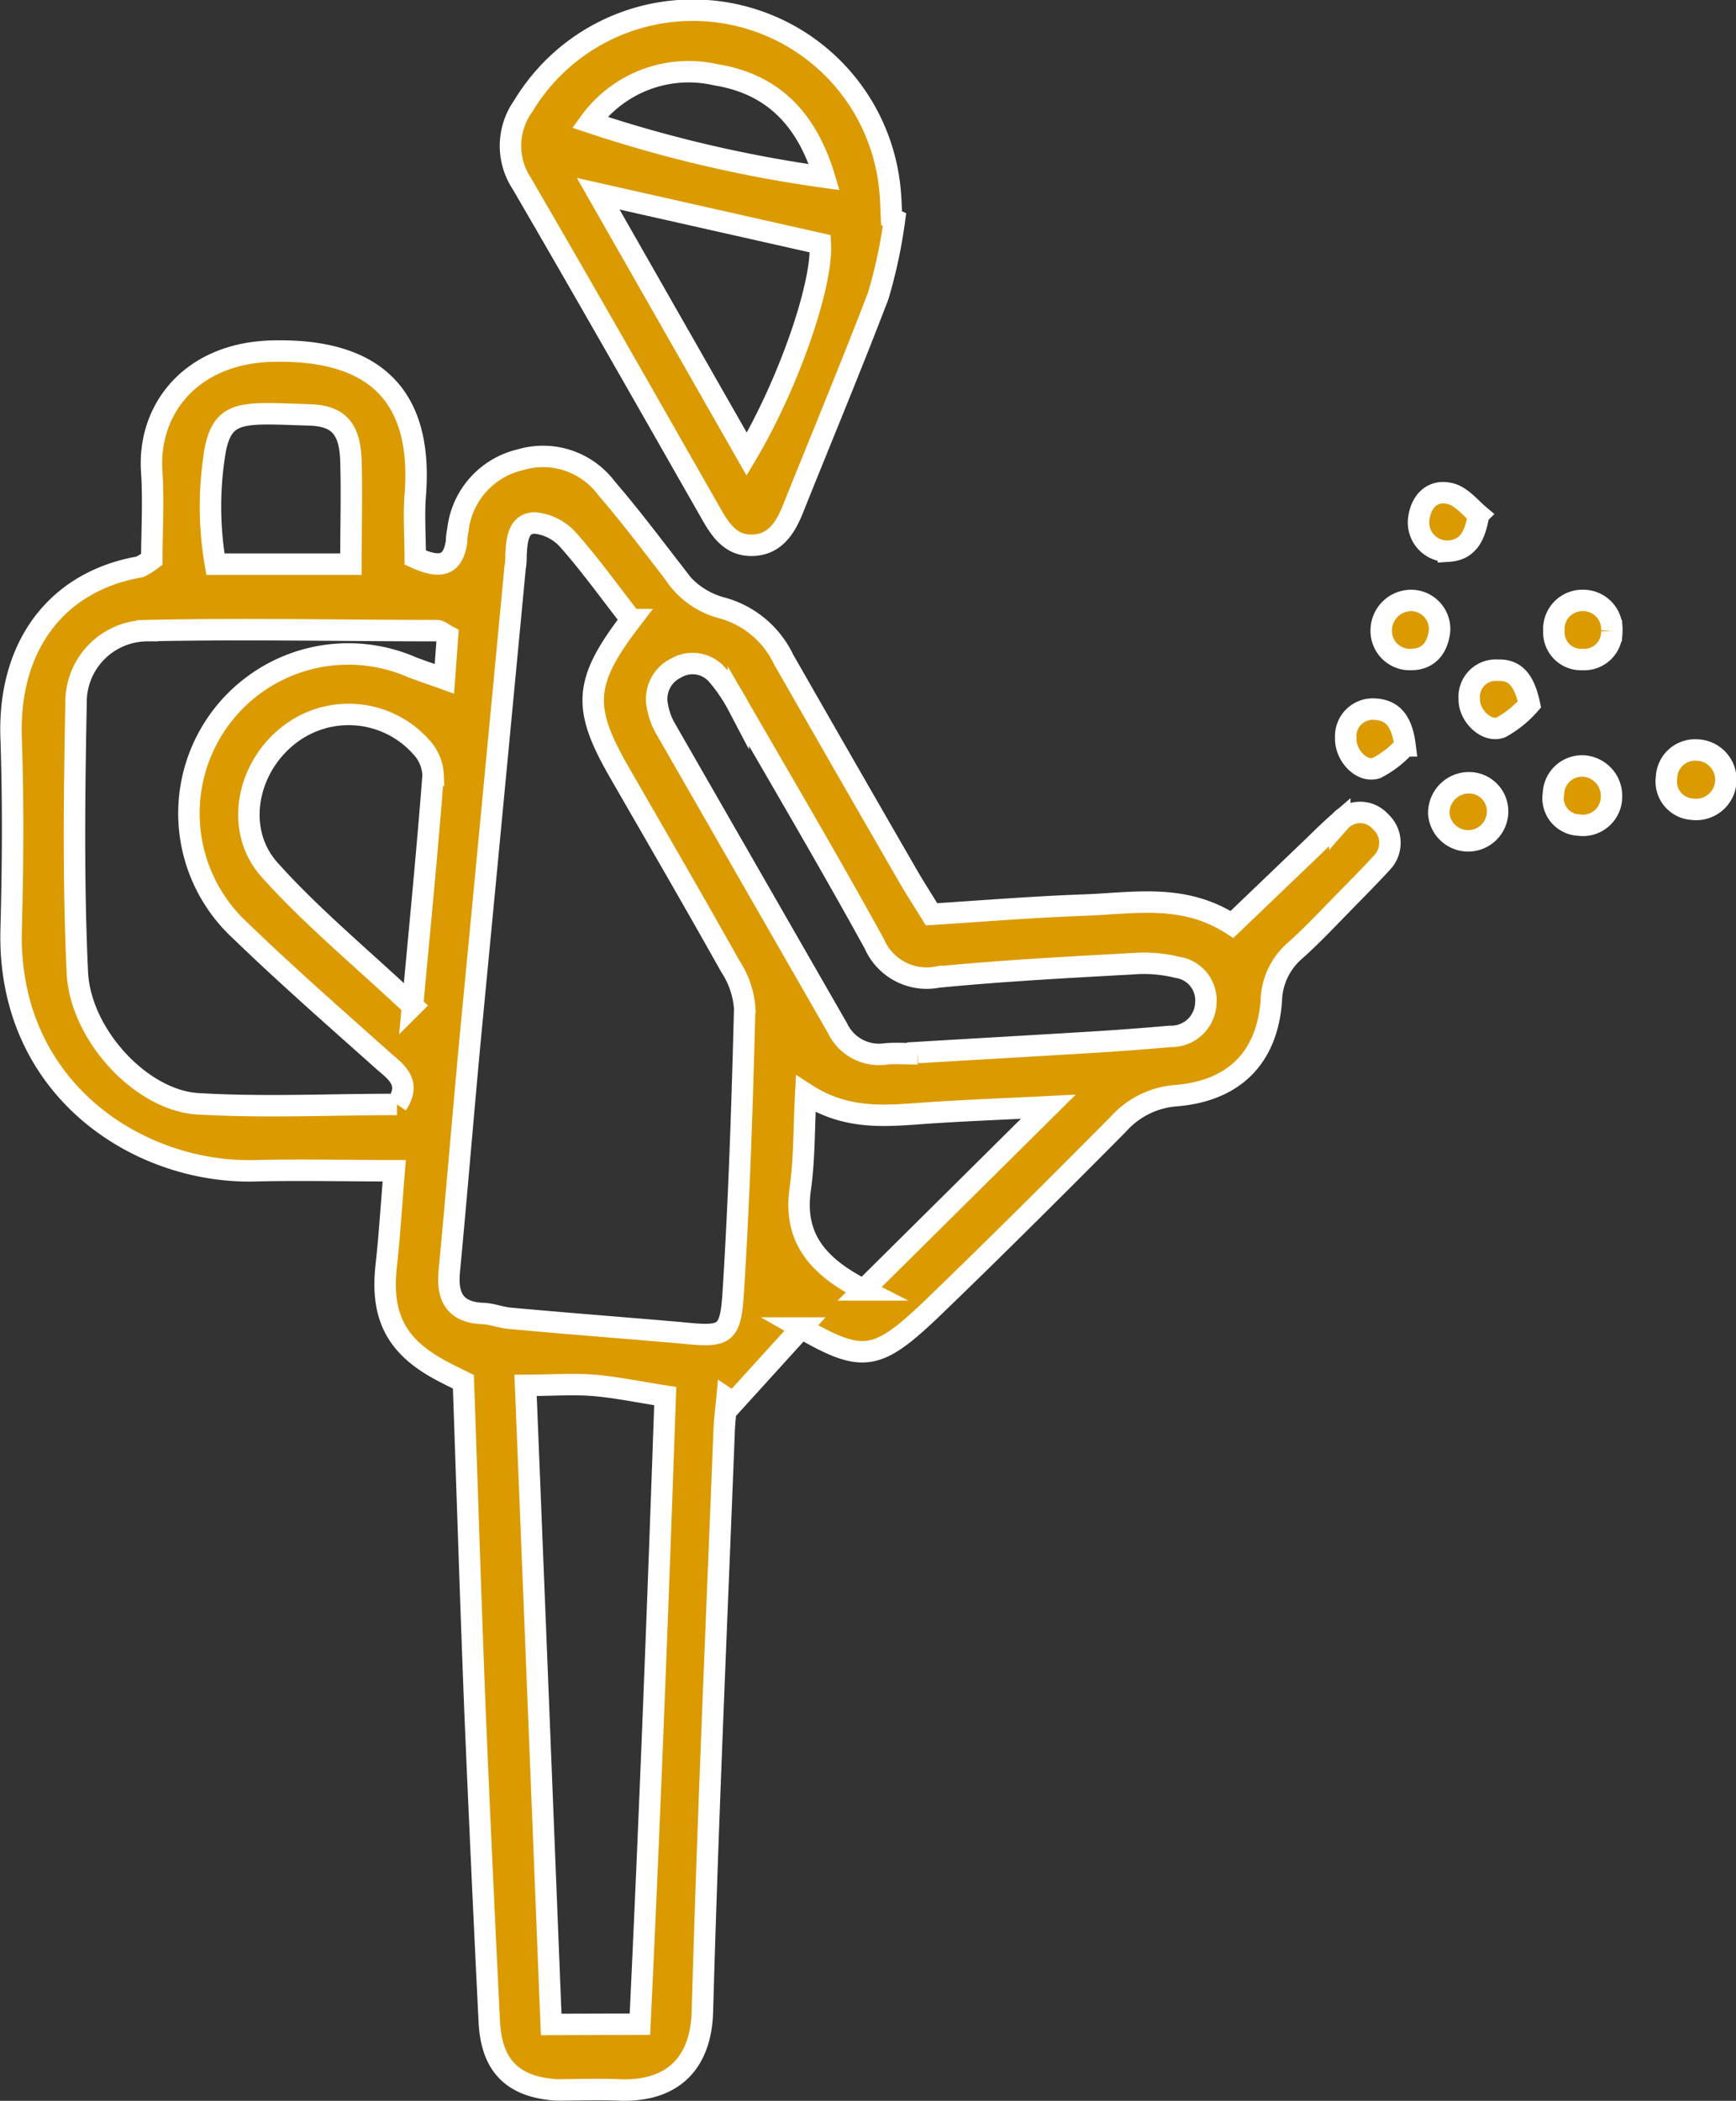
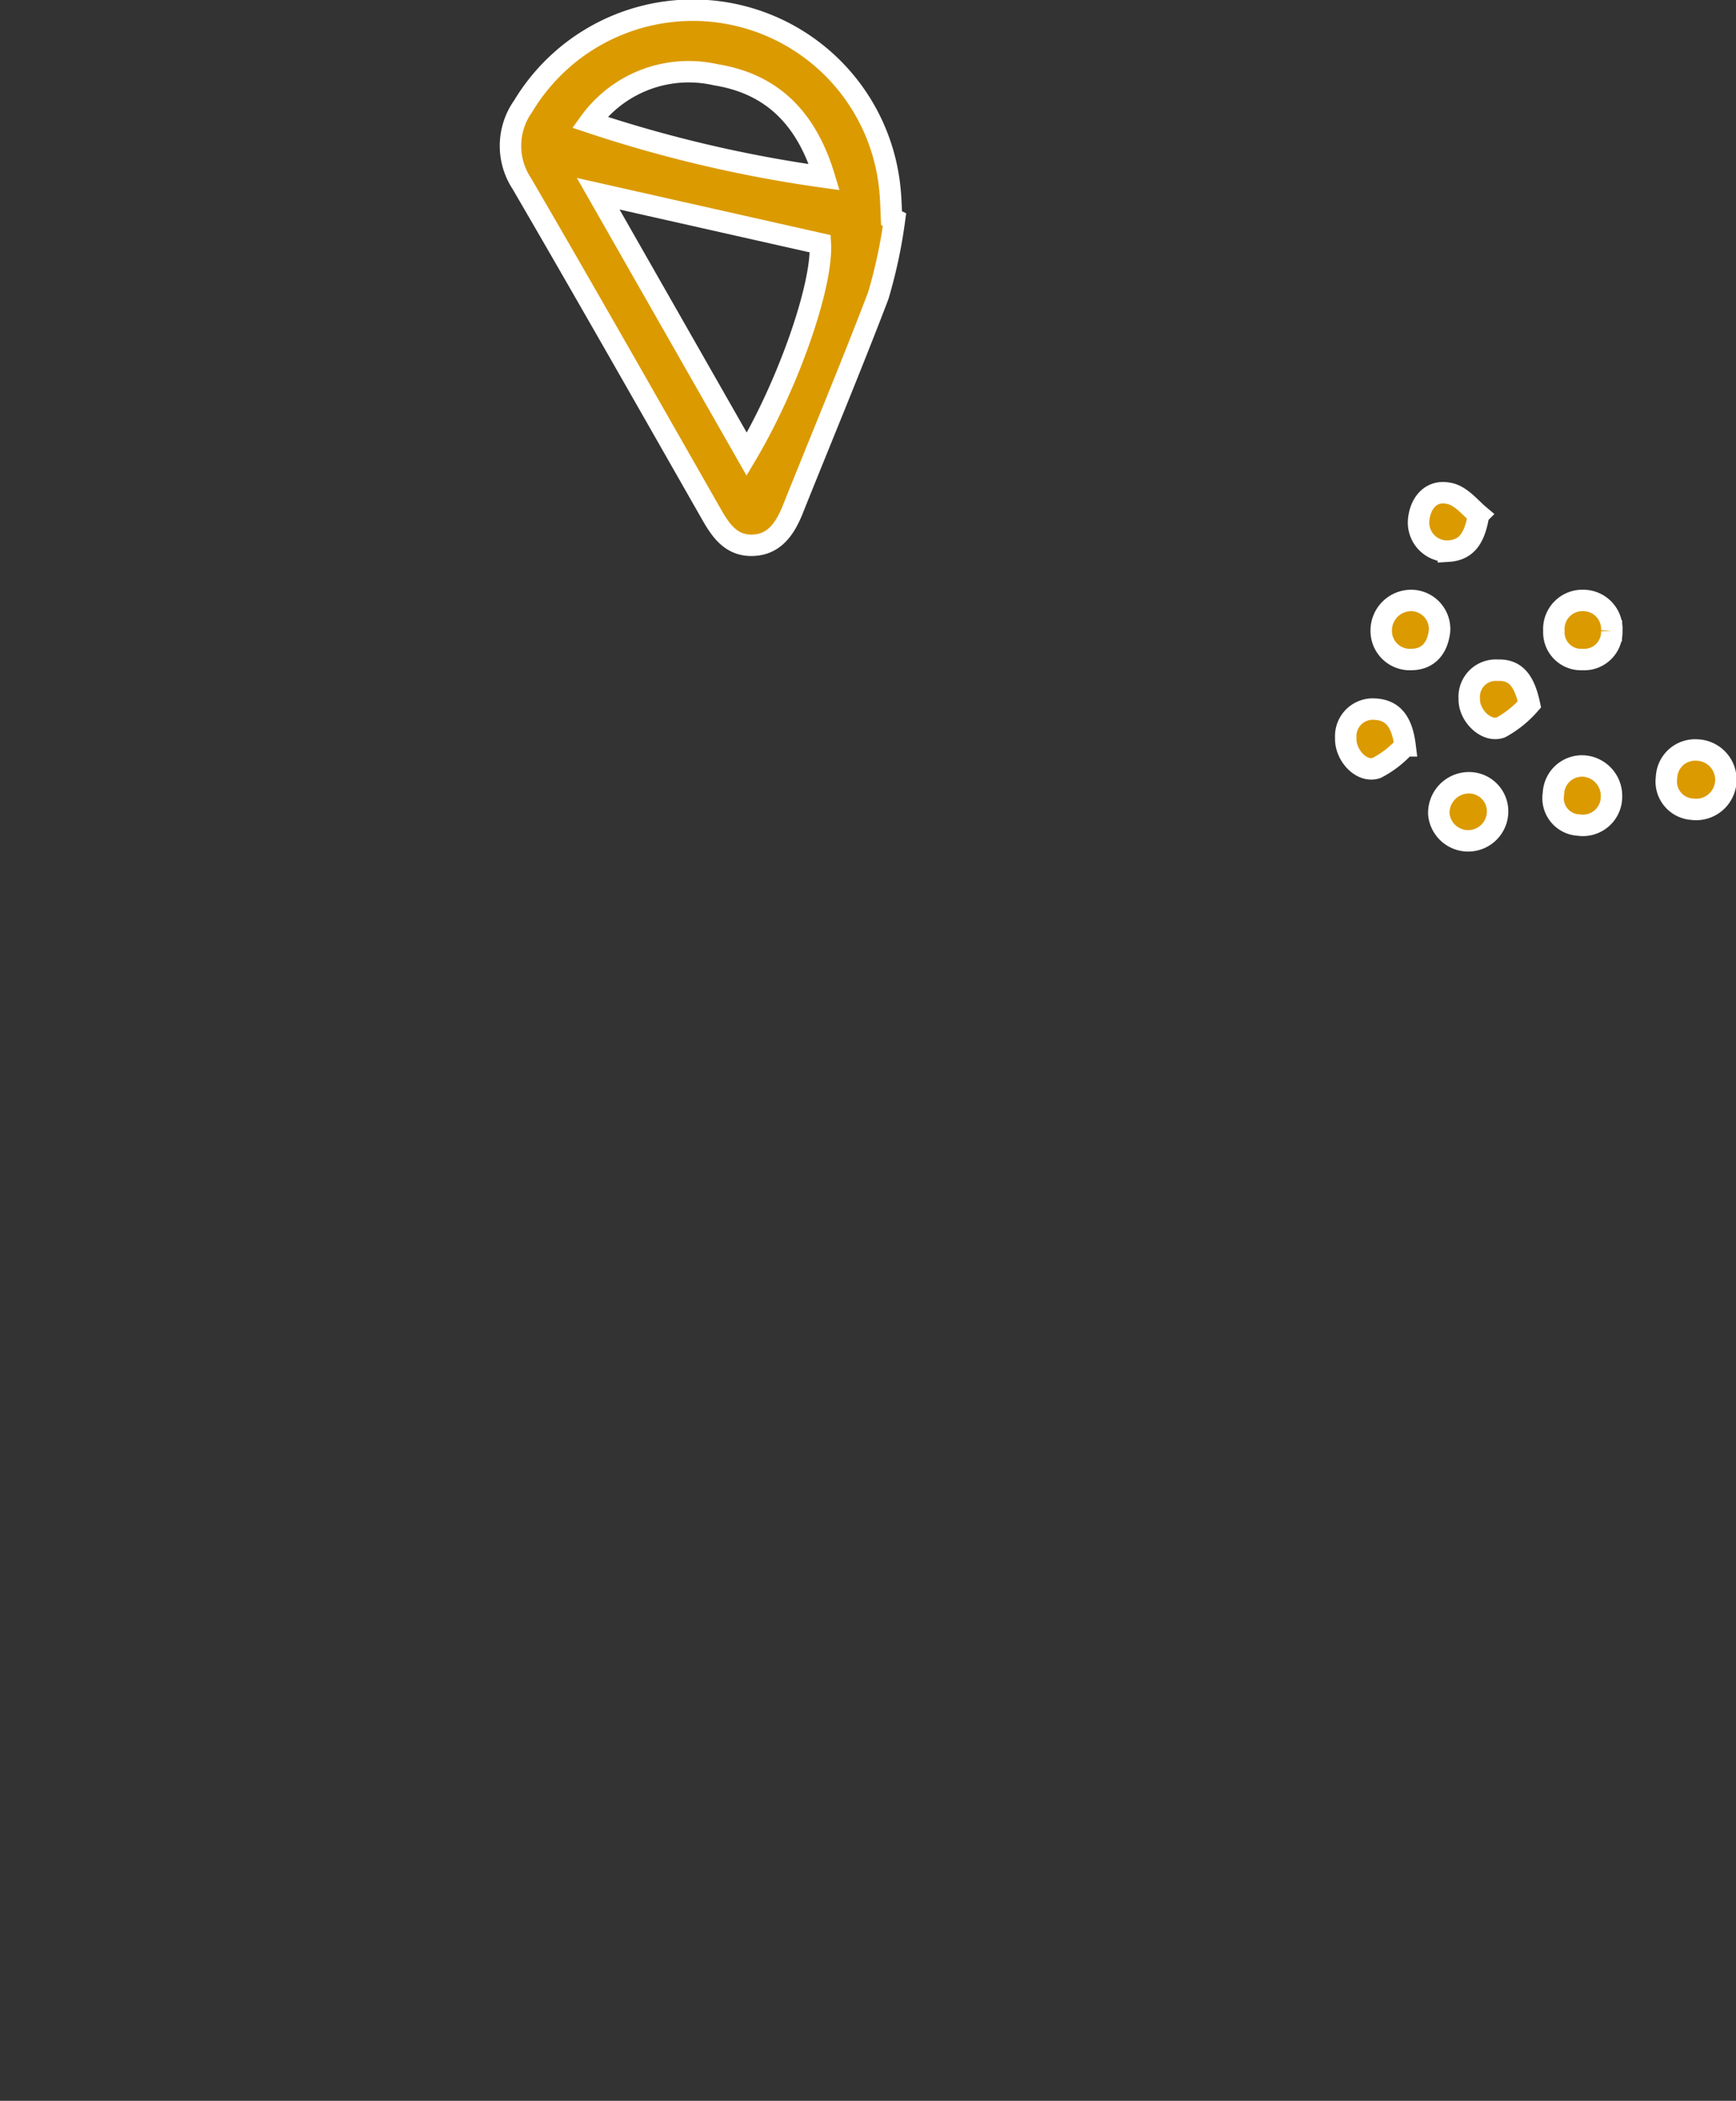
<svg xmlns="http://www.w3.org/2000/svg" viewBox="0 0 121.45 146.94">
  <rect x="0" y="0" width="121.45" height="146.94" fill="#333333" stroke="none" />
  <defs>
    <style>.cls-1{fill:#db9a00;stroke:#fff;stroke-miterlimit:10;stroke-width:1.5px}</style>
  </defs>
  <g id="Layer_2" data-name="Layer 2">
    <g id="Layer_1-2" data-name="Layer 1">
      <g id="fJv5xN">
-         <path class="cls-1" d="M56.06 92.89l-4.75 5.23-.45-.3c-.07.76-.17 1.52-.2 2.28-.53 13.53-1.14 27.05-1.52 40.59-.09 3.38-1.85 5.66-5.87 5.49-1.45-.06-2.9 0-4.35 0-3.06-.21-4.54-1.69-4.69-4.79q-.54-10.86-1-21.74c-.3-7.63-.54-15.26-.81-23-.62-.31-1.21-.59-1.78-.91-3-1.67-4-3.79-3.62-7.21.23-2.09.36-4.19.56-6.64-3.42 0-6.58-.08-9.74 0C9.71 82.1.48 76.2.78 65c.12-4.45.15-8.91 0-13.35-.24-6.5 3.22-11 9-12a5.36 5.36 0 00.84-.52c0-1.88.13-4 0-6.08-.33-4.35 2.68-8.35 8.43-8.49 8-.2 10.49 3.95 10 10.1-.11 1.43 0 2.87 0 4.34 1.63.74 2.63.69 2.89-1.12 0-.29.05-.58.1-.87a5.7 5.7 0 014.39-4.86 5.54 5.54 0 016 2c1.64 1.9 3.15 3.91 4.69 5.9a5.73 5.73 0 003.39 2.47 6.75 6.75 0 014.32 3.62c2.86 5 5.77 10.07 8.67 15.09.48.83 1 1.64 1.67 2.72 3.5-.22 7-.51 10.61-.64s7-.84 10.41 1.35l5.22-5c.77-.73 1.51-1.49 2.32-2.19a1.9 1.9 0 012.85 0 2 2 0 01.1 2.87c-1 1.09-2 2.08-3 3.11s-2 2.08-3.1 3.06a4.77 4.77 0 00-1.64 3.5c-.3 4-2.64 6.31-6.71 6.63a6 6 0 00-4 2c-4.29 4.32-8.6 8.62-13 12.86-3.92 3.75-4.89 3.83-9.17 1.39zm-11.9-49.55c-1.5-1.92-2.85-3.81-4.38-5.54a3.59 3.59 0 00-2.35-1.22c-1.2 0-1.27 1.23-1.33 2.22 0 .29 0 .58-.06.86q-1.57 16.58-3.16 33.15c-.5 5.37-.94 10.75-1.45 16.13-.16 1.73.36 2.81 2.26 2.93.67 0 1.32.28 2 .34 3.93.36 7.87.66 11.81 1 3.29.33 3.61.28 3.81-3 .41-6.55.62-13.11.79-19.67a6.12 6.12 0 00-1-2.94c-2.55-4.55-5.17-9.06-7.77-13.58s-2.52-6.31.83-10.68zM27.77 77.25c1-1.5 0-2.23-.9-3-3.36-3-6.79-6-10.07-9.17a11.15 11.15 0 0112-18.42c.67.26 1.35.48 2.29.82l.22-3c-.39-.21-.55-.37-.72-.37-6.76 0-13.52-.15-20.27 0a5 5 0 00-5 5.06c-.12 6.26-.2 12.55.09 18.83.19 4.32 4.42 8.93 8.38 9.2 4.6.28 9.21.05 13.98.05zm17 64.33c.71-14.87 1.26-29.38 1.77-43.93-2-.31-3.5-.63-5-.75s-3 0-4.77 0q.9 22.34 1.79 44.7zM64.2 73.71v-.09c4-.24 8.11-.47 12.16-.72 1.84-.11 3.67-.25 5.5-.41a2.42 2.42 0 002.5-2.33 2.33 2.33 0 00-2-2.5 9.77 9.77 0 00-3.15-.25c-4.54.25-9.08.49-13.6.93A4 4 0 0161.16 66c-3.08-5.59-6.31-11.09-9.51-16.62a11.74 11.74 0 00-1.45-2.15 2.28 2.28 0 00-2.91-.5A2.4 2.4 0 0046 49.42a4.68 4.68 0 00.6 1.61l12 20.9a3.21 3.21 0 003.34 1.79c.71-.07 1.49-.01 2.26-.01zm-35.34-3.36c.54-5.85 1.05-11 1.44-16.13a3.06 3.06 0 00-.86-2 6.79 6.79 0 00-9.4-.67c-2.82 2.33-3.61 6.58-1.18 9.29 2.92 3.26 6.33 6.07 10 9.51zm31.56 19.87l12.92-12.81c-3.39.17-6.08.27-8.76.46s-5.39.47-8.21-1.36c-.13 2.45-.09 4.55-.38 6.61-.5 3.41 1.15 5.43 4.43 7.1zM24.55 39.46c0-2.64.07-4.93 0-7.23s-.91-3.15-2.91-3.21c-4.52-.13-6-.42-6.57 2.39a23.65 23.65 0 000 8.05z" />
        <path class="cls-1" d="M62.58 15.36a34.81 34.81 0 01-1.14 5.33c-1.91 5-4 10-6 15-.53 1.29-1.29 2.46-2.89 2.45-1.44 0-2.16-1.08-2.8-2.21-4.4-7.71-8.78-15.43-13.25-23.1a4.78 4.78 0 01.1-5.4 13.85 13.85 0 0125.66 5.83c.07.68.08 1.35.11 2zM52.24 31.77c2.9-4.89 5.31-11.78 5.15-14.72l-15.54-3.5zm5.43-19.38c-1.28-4.24-3.76-6.54-7.59-7.16a8.54 8.54 0 00-8.82 3.32 91.41 91.41 0 0016.41 3.84zm61.05 40.07a2.08 2.08 0 11-.34 4.14 1.94 1.94 0 01-1.79-2.22 2 2 0 012.13-1.92zm-7.91 1.12a2.09 2.09 0 011.93 2.13 2 2 0 01-2.29 2 1.88 1.88 0 01-1.77-2.2 2 2 0 012.13-1.93zM98.3 52.17a7 7 0 01-2 1.55c-1.06.35-2.21-.92-2.15-2.12a1.89 1.89 0 012-2c1.25.05 1.93.8 2.15 2.57zm2.41-8.04c-.14 1.22-.8 2-2 2a2 2 0 01-2.08-2A2.1 2.1 0 0198.8 42a2 2 0 011.91 2.13zm2.73-8.13c-.27 1.68-.86 2.47-2.11 2.55a2 2 0 01-2.08-2.19c.12-1.24.92-2.09 2.07-1.86.84.12 1.54 1.01 2.12 1.5zm9.32 8.13a1.93 1.93 0 01-2.05 2 1.9 1.9 0 01-2-2 2 2 0 012.12-2.13 2 2 0 011.93 2.13zM107 49.27a7.4 7.4 0 01-2 1.61c-1 .38-2.25-.83-2.21-2a1.86 1.86 0 012-2c1.21-.05 1.85.7 2.21 2.39zm-2.23 7.56a2.06 2.06 0 01-4.11.11 2.11 2.11 0 012.15-2.19 2 2 0 011.96 2.08z" />
      </g>
    </g>
  </g>
</svg>